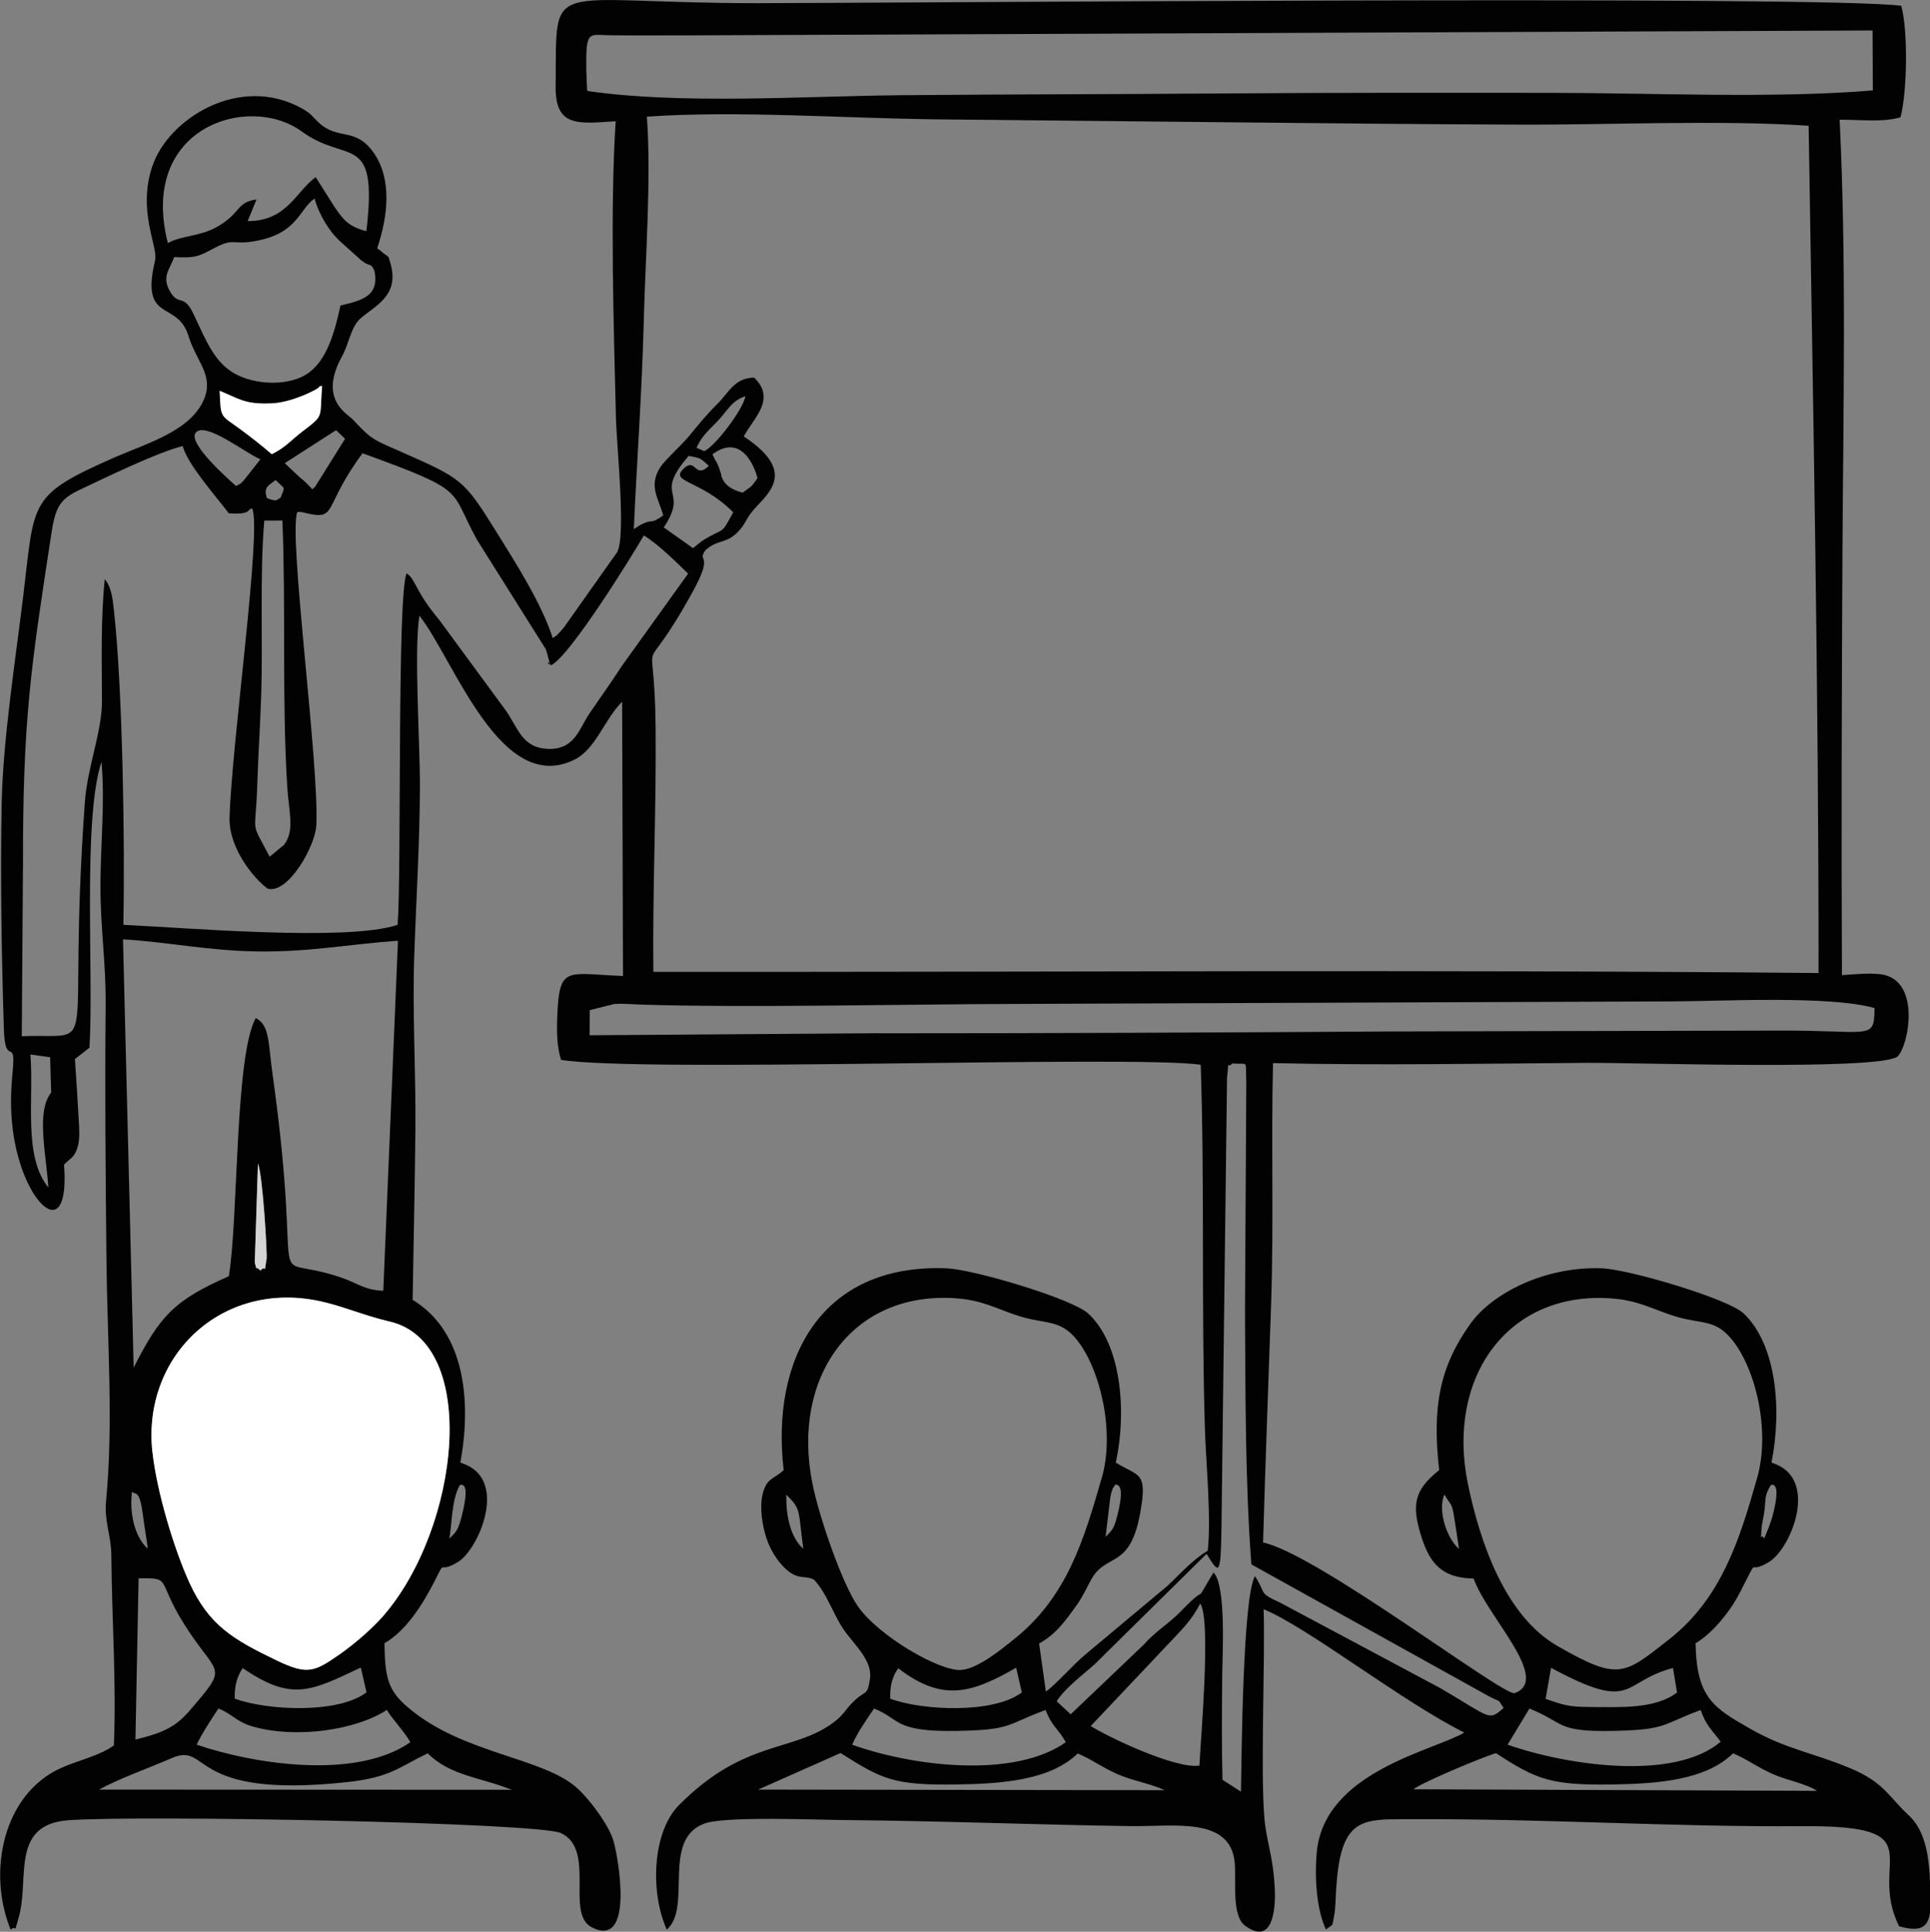
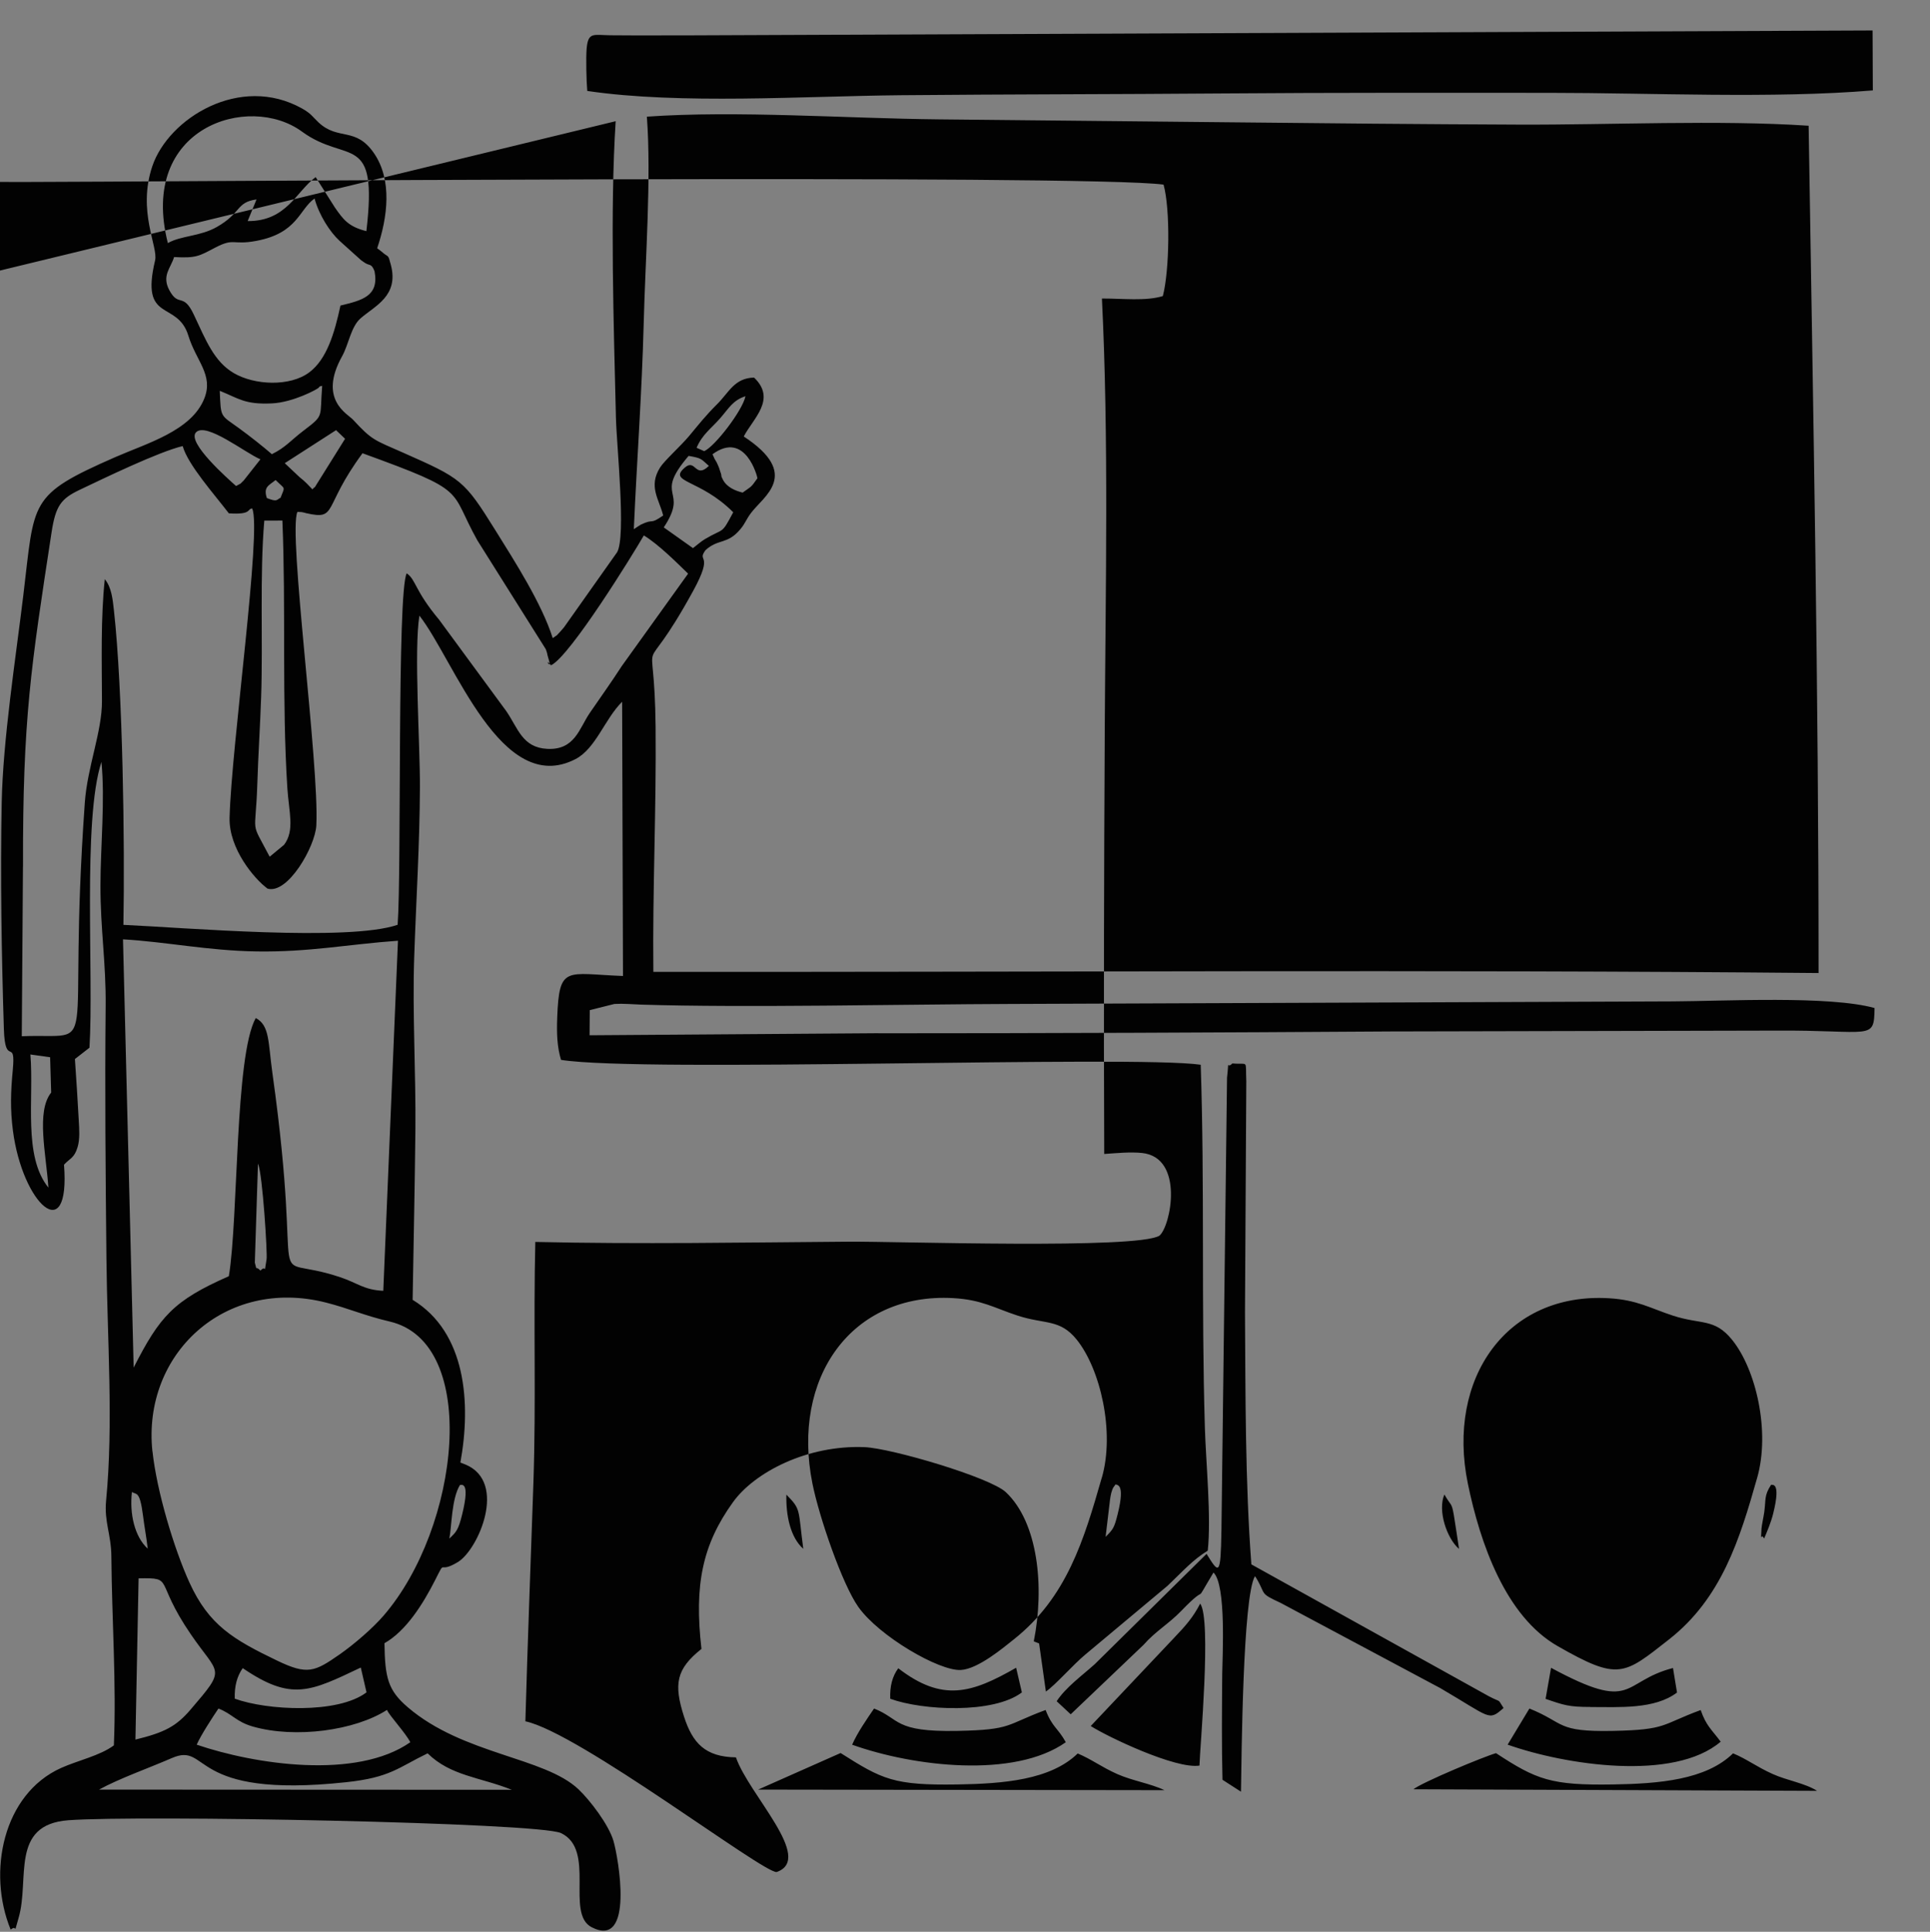
<svg xmlns="http://www.w3.org/2000/svg" xml:space="preserve" width="16.035mm" height="16.046mm" style="shape-rendering:geometricPrecision; text-rendering:geometricPrecision; image-rendering:optimizeQuality; fill-rule:evenodd; clip-rule:evenodd" viewBox="0 0 293.41 293.61">
  <rect x="0" y="0" width="293.41" height="293.61" fill="#808080" stroke="none" />
  <defs>
    <style type="text/css">       .fil0 {fill:#020202}    .fil2 {fill:lightgrey}    .fil1 {fill:white}     </style>
  </defs>
  <g id="Layer_x0020_1">
-     <path class="fil0" d="M227.43 266.46c6.15,4.04 8.38,4.91 17.75,4.76 7.02,-0.11 14.17,-0.69 18.29,-4.73 2.08,0.86 3.61,2.06 6.02,3.14 2.22,1 4.92,1.39 6.75,2.56l-61.37 -0.24c1.44,-1.1 10.66,-4.95 12.57,-5.49zm-99.64 -0.02c6.35,4.03 8.08,4.93 17.75,4.78 7.02,-0.11 14.17,-0.69 18.3,-4.71 2.16,0.91 3.55,2.03 6.01,3.13 2.32,1.03 5.08,1.44 7.18,2.45l-61.77 -0.09 12.54 -5.56zm-62.78 0.05c3.51,3.45 7.94,3.6 12.79,5.54l-62.74 -0.03c3.12,-1.71 7.45,-3.22 11.06,-4.79 5.82,-2.52 2.33,6.26 26.49,3.67 6.75,-0.72 7.91,-2.22 12.4,-4.39zm164.19 -1.32l3.31 -5.49c5.46,2.2 4.02,3.57 12.67,3.4 8.28,-0.16 7.33,-0.95 13.37,-3.17 0.83,2.41 1.69,2.99 3.04,4.81 -7.13,6.08 -23.62,3.55 -32.39,0.45zm-99.65 -0c0.8,-1.83 2.23,-3.88 3.33,-5.49 4.03,1.58 2.94,3.59 12.66,3.4 8.37,-0.16 7.31,-0.92 13.42,-3.18 1,2.62 1.88,2.74 3.07,4.9 -7.82,5.53 -23.13,3.72 -32.48,0.38zm-99.65 0.01c0.62,-1.43 2.49,-4.29 3.31,-5.5 2.11,0.82 2.68,2 5.2,2.73 6.5,1.87 15.6,0.6 20.42,-2.52 0.38,0.89 2.75,3.39 3.55,4.91 -8.19,5.73 -23.65,3.38 -32.48,0.37zm211.85 -5.74c-3.2,0 -3.98,-0.26 -6.78,-1.23l0.83 -4.72c12.81,6.91 10.57,2.1 18.54,0.03l0.61 3.73c-3.4,2.57 -8.74,2.2 -13.2,2.2zm-106.41 -1.25c-0.08,-1.88 0.32,-3.41 1.22,-4.63 6.75,5.2 11.19,3.77 17.92,-0.08l0.87 3.75c-4.3,3.27 -15.08,2.77 -20.02,0.96zm-99.65 0c-0.06,-1.89 0.33,-3.39 1.21,-4.65 7.44,5.07 10.26,3.56 17.95,-0.09l0.87 3.77c-4.35,3.31 -15.13,2.75 -20.03,0.96zm-15.1 6.22l0.48 -24.52c5.54,-0.09 2.27,0.21 7.92,8.48 4.31,6.32 5.53,5 -0.01,11.46 -2.2,2.57 -3.96,3.49 -8.39,4.57zm161.77 3.94c-3.62,0.58 -14.03,-4.4 -16.54,-6.01l12.65 -13.38c1.81,-1.89 2.92,-3.16 3.99,-5.23 1.75,2.37 -0.04,21.83 -0.11,24.62zm-19.58 -7.79l-2.14 -1.99c1.39,-2.12 3.88,-3.91 5.79,-5.63l17 -16.77c1.91,3.09 2.14,3.41 2.26,-3.54l0.85 -68.82c0.36,-3.28 -0.14,-1.18 0.81,-2.18 2.53,0.23 1.97,-0.69 2.12,2.69l-0.2 35.05c0.08,12.54 0.03,25.97 0.97,38.4l36.08 20.03c2.05,1.08 1.26,0.26 2.26,1.8 -2.33,2.05 -1.89,1.49 -9.63,-3.03l-24.27 -12.95c-3.3,-1.53 -2.16,-1.2 -3.68,-3.74 -0.04,-0.06 -0.12,-0.22 -0.22,-0.31 -1.85,3.18 -2.02,27.24 -2.12,32.75l-2.81 -1.81c-0.14,-5.3 -0.08,-10.88 -0.04,-16.13 0.02,-2.48 0.65,-13.48 -1.33,-15.37 -3.42,5.71 -0.29,1.06 -4.92,5.85 -1.9,1.97 -3.88,3.05 -5.73,5.16l-11.05 10.53zm-92.83 -34.88c0.09,0.12 1.6,-0.8 0.33,4.42 -0.61,2.5 -0.93,2.76 -1.97,3.75 0.36,-1.71 0.32,-6.12 1.64,-8.18zm49.6 1.49c2.27,2.31 1.76,2.13 2.57,8.23 -1.95,-1.71 -2.66,-5.07 -2.57,-8.23zm-99.49 -0.41c0.63,0.48 1.18,-0.34 1.68,3.59 0.23,1.83 0.52,3.28 0.72,5.03 -2,-1.81 -2.79,-5.33 -2.4,-8.62zm248.13 7.08c-0.63,-1.15 -0.51,1.32 -0.4,-1.48 0.02,-0.44 0.34,-1.93 0.42,-2.52 0.27,-1.98 -0.04,-2.49 1.04,-4.17 0.08,0.11 1.59,-0.69 0.31,4.42 -0.35,1.39 -0.95,2.77 -1.37,3.76zm-48.61 -6.7c1.03,1.82 1.1,1.14 1.45,3.19 0.28,1.7 0.52,3.4 0.78,5.09 -1.86,-1.59 -3.29,-5.85 -2.22,-8.29zm-51.5 6.44l0.68 -5.71c0.03,-0.2 0.12,-0.78 0.18,-0.96 0.29,-0.96 0.27,-0.72 0.66,-1.31 0.13,0.18 1.52,-0.33 0.32,4.51 -0.53,2.13 -0.7,2.34 -1.84,3.47zm99.06 -8.99c-2.67,9.43 -5.43,18.33 -13.41,24.59 -6.9,5.41 -7.64,6.32 -16.93,1.01 -7.91,-4.52 -11.78,-15.61 -13.65,-24.7 -3.29,-16.02 5.95,-29.09 21.44,-28.17 4.32,0.25 6.29,1.52 9.76,2.65 4.28,1.39 6.3,0.37 8.96,3.65 3.68,4.53 5.82,13.96 3.83,20.98zm-99.64 0c-2.71,9.44 -5.3,18.19 -13.4,24.6 -1.5,1.19 -5.4,4.49 -8.03,4.63 -3.3,0.18 -12.43,-5.14 -15.58,-9.58 -2.45,-3.45 -5.97,-13.7 -6.98,-18.76 -3.22,-15.99 5.87,-29.04 21.4,-28.18 4.35,0.24 6.33,1.53 9.8,2.66 4.17,1.36 6.42,0.48 8.97,3.64 3.6,4.46 5.83,14.03 3.83,20.99zm-144.33 -4.01c-1.55,-14.78 11.04,-26.51 26.4,-22.6 3.53,0.9 5.72,1.95 9.72,2.89 13.76,3.26 10.59,31.34 -1,44.72 -1.58,1.83 -4.37,4.27 -6.68,5.88 -3.78,2.63 -4.87,3.14 -9.45,0.94 -6.7,-3.22 -10.39,-5.39 -13.35,-11.86 -2.33,-5.1 -4.98,-13.87 -5.63,-19.98zm16.05 -43.72c0.72,1.64 1.44,13.76 1.31,14.51 -0.47,2.78 0.06,0.68 -0.93,1.75 -0.89,-0.92 -0.44,0.35 -0.86,-1.22l0.48 -15.04zm-31.45 -10.79c-2.29,2.88 -0.76,9.31 -0.41,14.44 -3.88,-4.81 -2.18,-13.48 -2.74,-20.24l3 0.42 0.16 5.38zm125.75 -9.03l-43.89 0.31 0.03 -3.82 3.75 -0.94c1.36,-0.08 2.68,0.05 4.03,0.1 15.68,0.5 40.13,-0.05 56.12,-0.1l100.79 -0.39c7.86,-0.04 23.77,-0.9 30.63,1.01 -0.08,5.07 -0.39,3.32 -15.17,3.43l-58.41 0.13c-25.94,0.17 -51.95,0.28 -77.88,0.28zm-114.83 -14.27c6.5,0.37 12.94,1.73 20.34,1.84 8.01,0.12 13.92,-1.09 21.47,-1.63l-2.23 53.21c-2.97,-0.14 -3.88,-1.18 -6.56,-2.07 -12.14,-4.06 -5.21,5.32 -10.29,-30.97 -0.67,-4.76 -0.4,-7.3 -2.54,-8.42 -3.2,5.78 -2.63,30.43 -4.09,39.24 -8.39,3.69 -10.5,6.09 -14.47,13.89l-1.62 -65.08zm22.31 -12.55c-3.05,-5.83 -2.14,-2.85 -1.88,-11.1 0.14,-4.42 0.43,-8.77 0.58,-13.2 0.29,-8.57 -0.23,-18.48 0.48,-26.79l2.75 -0.01c0.55,13.31 -0.09,27.38 0.75,40.6 0.24,3.75 1.16,6.47 -0.49,8.68l-2.2 1.82zm-37.5 1.51c-0.06,-22.56 1.22,-30.42 4.34,-50.82 0.62,-4.05 1.44,-5.12 4.31,-6.48 3.64,-1.73 11.96,-5.76 15.62,-6.63 0.82,2.87 4.79,7.3 7.02,10.22 3.54,0.24 2.74,-0.67 3.54,-0.74 1.52,3 -3.16,36.15 -3.43,47.03 -0.11,4.67 3.75,9.27 5.77,10.75 3.08,0.91 7.26,-6.4 7.42,-9.62 0.47,-9.26 -4.34,-44.65 -2.87,-47.64l0.6 0.03c0.07,0.01 0.25,0.04 0.33,0.06 0.09,0.02 0.26,0.08 0.36,0.1 4.9,1.11 2.45,-0.77 8.6,-9.1 16.32,5.92 13.04,5.34 17.46,13.24l10.41 16.55c0.32,0.9 0.13,0.53 0.37,1.31 0.71,2.29 -0.81,-0.32 0.42,1.13 2.91,-1.39 12.51,-16.95 14.11,-19.74 2.25,1.37 4.98,4.11 6.73,5.81l-10.1 14.07c-1.57,2.44 -3.12,4.57 -4.88,7.15 -1.59,2.35 -2.26,5.62 -6.43,5.41 -3.79,-0.19 -4.43,-3.11 -6.23,-5.73l-10.2 -13.88c-3.77,-4.5 -3.5,-6.07 -4.94,-7.07 -1.48,2.77 -0.77,45.32 -1.38,53.42 -7.54,2.59 -32.5,0.42 -41.69,0.01 0.23,-12.11 -0.1,-35.74 -1.44,-47.79 -0.19,-1.67 -0.35,-3.5 -1.39,-4.75 -0.63,5.94 -0.45,12.35 -0.43,18.51 0.02,4.69 -2.22,9.97 -2.61,15.49 -2.82,39.81 2.76,34.96 -9.58,35.47l0.18 -25.78zm101.18 -62.44c2.09,0.36 1.86,0.46 3.09,1.52 -2.1,2.04 -2,-1.19 -3.67,0.27 -2.62,2.28 2.32,1.71 7.37,6.78 -1.86,3.5 -1.31,2.31 -4.27,4.06 -0.62,0.37 -0.99,0.73 -1.85,1.39l-4.44 -3.15c3.92,-5.9 -1.68,-4.47 3.76,-10.85zm-62.78 3.67c1.52,1.52 1.45,0.86 0.75,2.7 -0.61,0.26 -0.42,0.7 -2.08,0.04 -0.56,-1.69 0.29,-1.9 1.33,-2.74zm67.45 -1.77c-0.06,-0.14 -0.12,-0.3 -0.18,-0.44 -0.43,-1.03 -0.27,-0.34 -0.85,-1.71 5.05,-3.69 6.85,3.54 6.83,3.65 -1.07,1.5 -0.79,1.12 -2.25,2.18 -1.09,-0.27 -2.38,-0.79 -2.99,-1.95 -0.44,-0.83 -0.05,-0.28 -0.42,-1.28 -0.05,-0.15 -0.09,-0.3 -0.15,-0.45zm-58.26 -5.81l1.37 1.31 -4.63 7.41c-0.05,-0.1 -0.22,0.19 -0.33,0.28 -0.68,-0.7 -1.03,-1.13 -1.96,-1.86l-2.25 -2.12 7.8 -5.02zm-14.04 7.65c-0.9,0.82 0.1,0.12 -1.16,0.84 -1.19,-1.06 -7.54,-6.64 -6.09,-8.16 1.54,-1.61 7.53,3.16 9.79,4.1l-2.54 3.22zm-3.64 -13.63c2.98,1.2 3.8,2.1 7.93,1.91 3.2,-0.14 7.06,-2.2 7.15,-2.43 0.09,-0.23 0.32,-0.16 0.49,-0.24 -0.4,4.9 0.4,4.36 -2.84,6.82 -1.96,1.49 -2.72,2.55 -4.81,3.57 -1.31,-1.14 -3.36,-2.76 -5,-3.95 -2.87,-2.08 -2.74,-1.49 -2.92,-5.69zm72.49 8.66c0.88,-2.07 2.26,-2.96 3.61,-4.52 1.31,-1.5 1.89,-2.69 3.82,-3.32 -0.4,2.1 -4.62,7.62 -6.27,8.35l-1.16 -0.51zm-9.54 12.33c0.46,-10.4 1.23,-20.7 1.5,-31.24 0.24,-9.61 1.18,-22.22 0.48,-31.42 13.7,-0.96 30.29,0.27 44.36,0.41 14.54,0.14 29.16,0.29 43.66,0.44 14.84,0.16 29.69,0.3 44.53,0.36 13.81,0.06 30.34,-0.74 44.07,0.17 0.69,43.61 1.52,85.36 1.51,128.78 -58.8,-0.55 -118.25,-0.12 -177.14,-0.18 -0.14,-12.37 0.46,-24.82 0.34,-37.17 -0.17,-17.12 -2.83,-5.15 5.71,-20.73 3.25,-5.94 0.47,-4.26 1.88,-6.2 1.99,-1.79 3.32,-0.79 5.32,-3.21 0.74,-0.89 0.8,-1.36 1.59,-2.43 1.89,-2.54 7.68,-5.87 -1.1,-11.63 1.43,-2.74 5.02,-5.65 1.57,-8.95 -2.98,0.06 -3.81,2.24 -5.59,4.01 -1.81,1.8 -2.73,3 -4.29,4.87 -1.21,1.45 -3.77,3.76 -4.41,4.78 -1.83,2.91 -0.12,4.86 0.47,7.3 -2.16,1.5 -1.27,0.37 -3.4,1.39 -0.07,0.03 -0.79,0.51 -1.05,0.68zm-69.87 -41.32c3.31,0.18 3.75,-0.13 6.18,-1.41 3.01,-1.58 2.59,-0.35 6.3,-1.05 6.29,-1.18 6.48,-4.76 8.85,-6.44 0.69,2.52 2.33,5.08 3.79,6.42l3.29 2.96c0.1,0.08 0.24,0.17 0.34,0.24 0.99,0.76 1.16,0.08 1.7,1.43 0.74,3.84 -1.98,4.44 -5.18,5.22 -0.91,4.23 -2.09,8.17 -4.75,10.16 -2.91,2.18 -8.3,1.97 -11.48,0.1 -2.99,-1.76 -4.23,-4.98 -6.06,-8.87 -1.64,-3.49 -2.3,-1.03 -3.74,-3.75 -1.16,-2.2 0.22,-3.31 0.74,-5.02zm-0.97 -2.12c-4.5,-17.66 12.33,-22.84 20.37,-16.96 6.9,5.05 11.61,-0.16 9.81,15.14 -2.74,-0.68 -3.52,-1.78 -4.78,-3.58l-2.93 -4.63c-2.97,2.16 -4.39,6.72 -10.34,6.68l1.35 -3.29c-3.14,0.43 -2.26,2.04 -6.04,4.19 -2.56,1.45 -5.44,1.3 -7.43,2.44zm63.76 -23.13c-0.13,-1.41 -0.22,-5.09 -0.09,-6.48 0.23,-2.52 1.05,-2.01 3.62,-1.98 4.23,0.04 8.44,0.01 12.66,0.01l179.21 -0.74 0.04 9.11c-15.28,1.27 -33.55,0.37 -49.26,0.37 -16.4,0 -32.85,-0.04 -49.25,0.09 -16.42,0.13 -32.84,0.12 -49.26,0.27 -14.72,0.14 -33.54,1.44 -47.68,-0.65zm4.32 4.6c-0.87,13.57 -0.29,31.28 0.04,45.1 0.11,4.34 1.56,17.97 0.18,20.41l-8.08 11.42c-0.11,0.14 -0.46,0.54 -0.58,0.67 -0.91,0.93 -0.01,0.16 -1.13,0.97 -1.67,-5.27 -5.75,-11.63 -8.74,-16.43 -4.73,-7.59 -5.12,-7.83 -14.03,-11.77 -4.4,-1.94 -4.68,-1.85 -7.6,-5.01 -0.83,-0.89 -5.32,-3.05 -1.65,-9.64 1.01,-1.81 1.33,-4.47 2.81,-5.76 2.18,-1.9 5.85,-3.4 4.6,-8.13 -0.47,-1.77 -0.29,-1 -1.41,-2.01 -0.08,-0.07 -0.26,-0.2 -0.33,-0.26 -0.07,-0.05 -0.24,-0.16 -0.34,-0.25 1.61,-4.76 2.3,-10.35 -0.46,-14.41 -2.82,-4.14 -5.43,-1.88 -8.46,-4.72 -0.97,-0.91 -1.07,-1.3 -2.48,-2.1 -9.45,-5.31 -20.33,1.5 -22.78,8.75 -2.31,6.85 0.91,12.28 0.42,14.32 -2.31,9.66 3.38,5.96 5.06,11.46 1.19,3.88 3.85,5.95 2.42,9.54 -1.96,4.93 -8.79,6.82 -13.54,8.91 -13.28,5.82 -12.22,6.59 -13.98,21.04 -1.16,9.56 -3.1,21.99 -3.28,31.45 -0.22,11.07 -0.02,23.4 0.33,34.46 0.19,5.92 1.84,1.05 1.35,6.24 -0.31,3.24 -0.4,5.88 0.02,9.14 1.45,11.23 8.75,17.85 7.77,5.21 0.96,-1.03 1.55,-0.99 2.06,-2.65 0.38,-1.24 0.26,-2.76 0.18,-4.14 -0.17,-3 -0.36,-6.19 -0.58,-9.27l2.21 -1.72c0.68,-11.02 -1.08,-34.55 1.82,-43.44 0.57,5.78 -0.14,12.82 -0.15,18.8 -0.01,6.64 0.86,11.77 0.79,18.34 -0.13,12.78 -0.01,25.62 0.12,38.4 0.12,12.13 1.08,25.03 -0.05,36.74 -0.31,3.26 0.78,5.12 0.8,8.52 0.07,9.43 0.78,19.3 0.38,28.68 -2.13,1.58 -5.49,2.29 -8.04,3.44 -8.81,3.97 -11.24,15.82 -7.65,24.56 1.17,-0.93 0.31,1.25 1.21,-1.79 1.72,-5.88 -1.35,-14.16 7.55,-14.83 10.6,-0.81 71.46,0.34 74.9,1.95 5.37,2.52 0.63,12.24 4.67,14.31 6.53,3.35 4.05,-10.59 3.32,-13.1 -0.72,-2.48 -3.57,-6.2 -5.33,-7.87 -5.18,-4.9 -17.51,-5.25 -25.93,-12.45 -3.01,-2.57 -3.49,-4.45 -3.56,-9.75 3.3,-1.87 5.86,-5.97 7.68,-9.55 1.77,-3.49 0.31,-0.86 3.49,-2.79 3.08,-1.87 7.56,-12.1 1.18,-14.8l-0.81 -0.32c1.64,-9 0.88,-19.79 -7.26,-24.73 0.14,-8.59 0.33,-17.12 0.42,-25.71 0.09,-8.64 -0.47,-17.9 -0.18,-26.37 0.29,-8.62 0.83,-17.03 0.87,-25.79 0.03,-6.33 -0.93,-20.96 -0.08,-26.12 5.3,6.76 12.41,27.65 23.72,21.81 3.09,-1.59 4.46,-6.11 7.1,-8.72l0.13 41.68c-8.65,-0.32 -9.7,-1.73 -10,6.31 -0.09,2.44 -0.02,4.43 0.58,6.44 12.52,1.98 86.83,-0.75 97.25,0.74 0.61,18.24 0.08,36.81 0.63,55.11 0.16,5.41 0.99,13.66 0.44,18.74 -2.35,1.45 -3.83,3.18 -6.11,5.34l-12.5 10.45c-1.89,1.57 -4.5,4.59 -6,5.63l-1.03 -7.31c2.53,-1.39 3.89,-3.28 5.77,-5.91 0.79,-1.11 1.35,-2.3 2.07,-3.66 2.32,-4.39 5.93,-1.46 7.53,-10.26 1.16,-6.41 -0.23,-5.49 -3.71,-7.66 1.76,-8.19 0.69,-18.22 -4.22,-22.68 -2.48,-2.25 -17.35,-6.68 -21.5,-6.85 -19.19,-0.76 -26.74,13.92 -24.77,30.67 -1.52,1.43 -2.56,1.14 -3.18,3.57 -0.53,2.07 -0.07,4.83 0.53,6.68 0.59,1.84 1.61,3.46 2.82,4.64 2.02,1.96 3.14,1.01 4.45,1.78 1.89,1.96 2.92,5.27 4.51,7.58 1.53,2.22 4.42,4.7 3.99,7.48 -0.43,2.73 -0.62,1.61 -2.48,3.42 -1.37,1.33 -1.45,2 -3.07,3.21 -6.17,4.59 -13.54,2.52 -23.51,12.58 -3.99,4.03 -4.42,13.16 -1.83,18.9 3.91,-3.39 -0.88,-13.69 5.72,-16.12 3.15,-1.16 17.13,-0.56 21.37,-0.53 14.54,0.12 29.01,0.72 43.52,0.92 6.48,0.09 15.11,-1.48 15.73,5.59 0.24,2.76 -0.5,8.03 1.58,9.55 4.27,3.12 4.65,-2.66 4.51,-5.64 -0.2,-4.25 -0.95,-6.17 -1.43,-9.41 -0.88,-5.88 0.01,-25.62 -0.27,-33.05 6.57,2.65 21.12,14.08 30.51,18.74 -4.51,2.72 -21.26,5.89 -22.42,18.14 -0.37,3.87 -0.04,8.79 1.39,11.79 1.28,-1.04 0.84,-0.12 1.27,-2.27 0.18,-0.89 0.2,-2.74 0.27,-3.73 0.15,-2.16 0.37,-4.54 1.02,-6.44 1.62,-4.74 5.08,-4.29 10.79,-4.32 19.64,-0.1 39.36,1.2 58.99,1.06 20.67,-0.16 9.82,5.22 14.8,15.22 4.14,1.15 4.91,-0.37 4.77,-4.55 -0.14,-4.26 -0.17,-9.39 -3.31,-12.32 -3.19,-2.98 -3.79,-5.02 -8.88,-7.15 -5.65,-2.37 -9.78,-2.9 -15.19,-5.99 -5.55,-3.17 -8.2,-4.68 -8.34,-13.02 2.08,-1.21 4.09,-3.46 5.67,-5.86 0.74,-1.11 1.33,-2.35 2.02,-3.71 1.76,-3.47 0.34,-0.85 3.49,-2.79 3.3,-2.03 7.39,-12.09 1.17,-14.78l-0.81 -0.32c1.66,-8.29 0.65,-18.07 -4.24,-22.67 -2.38,-2.25 -17.42,-6.69 -21.5,-6.85 -8.7,-0.35 -16.73,3.82 -20,8.38 -4.63,6.45 -5.9,12.53 -4.78,22.29 -3.84,3.05 -4.24,5.33 -2.66,10.26 1.31,4.07 3.24,6.15 7.9,6.22 1.96,5.68 11.95,15.41 6.19,17.43 -2.05,0.19 -30.02,-21.17 -38.2,-22.91 0.34,-12.1 0.81,-24.13 1.22,-36.21 0.42,-12.27 -0.01,-24.47 0.29,-36.65 15.72,0.36 31.97,0.08 47.73,-0.04 7.35,-0.05 43.77,1.18 47.15,-0.91 1.73,-1.43 3.82,-11.89 -2.64,-12.57 -1.81,-0.19 -3.92,0.03 -5.75,0.15 -0.1,-21.63 -0.03,-42.99 0.08,-64.63 0.12,-21.45 0.62,-44.11 -0.43,-65.39 3.12,-0.01 6.65,0.43 9.26,-0.37 1.02,-3.91 1.15,-13.19 0.11,-16.94 -11.46,-1.6 -155.07,-0.41 -173.76,-0.4 -32.79,0.01 -30.61,-4.28 -30.81,12.64 -0.07,6.25 3.4,5.68 9.2,5.3z" />
-     <path class="fil1" d="M23.16 220.57c0.64,6.1 3.3,14.87 5.63,19.98 2.96,6.48 6.65,8.65 13.35,11.86 4.59,2.2 5.67,1.69 9.45,-0.94 2.32,-1.61 5.1,-4.05 6.68,-5.88 11.6,-13.38 14.76,-41.47 1,-44.72 -4,-0.95 -6.19,-2 -9.72,-2.89 -15.36,-3.91 -27.95,7.82 -26.4,22.6z" />
-     <path class="fil1" d="M33.39 59.39c0.19,4.2 0.05,3.6 2.92,5.69 1.63,1.18 3.69,2.8 5,3.95 2.09,-1.02 2.85,-2.08 4.81,-3.57 3.24,-2.46 2.44,-1.92 2.84,-6.82 -0.17,0.07 -0.4,0.01 -0.49,0.24 -0.09,0.23 -3.95,2.28 -7.15,2.43 -4.13,0.19 -4.95,-0.71 -7.93,-1.91z" />
-     <path class="fil2" d="M38.73 191.89c0.43,1.58 -0.03,0.3 0.86,1.22 0.99,-1.08 0.46,1.02 0.93,-1.75 0.13,-0.75 -0.59,-12.87 -1.31,-14.51l-0.48 15.04z" />
+     <path class="fil0" d="M227.43 266.46c6.15,4.04 8.38,4.91 17.75,4.76 7.02,-0.11 14.17,-0.69 18.29,-4.73 2.08,0.86 3.61,2.06 6.02,3.14 2.22,1 4.92,1.39 6.75,2.56l-61.37 -0.24c1.44,-1.1 10.66,-4.95 12.57,-5.49zm-99.64 -0.02c6.35,4.03 8.08,4.93 17.75,4.78 7.02,-0.11 14.17,-0.69 18.3,-4.71 2.16,0.91 3.55,2.03 6.01,3.13 2.32,1.03 5.08,1.44 7.18,2.45l-61.77 -0.09 12.54 -5.56zm-62.78 0.05c3.51,3.45 7.94,3.6 12.79,5.54l-62.74 -0.03c3.12,-1.71 7.45,-3.22 11.06,-4.79 5.82,-2.52 2.33,6.26 26.49,3.67 6.75,-0.72 7.91,-2.22 12.4,-4.39zm164.19 -1.32l3.31 -5.49c5.46,2.2 4.02,3.57 12.67,3.4 8.28,-0.16 7.33,-0.95 13.37,-3.17 0.83,2.41 1.69,2.99 3.04,4.81 -7.13,6.08 -23.62,3.55 -32.39,0.45zm-99.65 -0c0.8,-1.83 2.23,-3.88 3.33,-5.49 4.03,1.58 2.94,3.59 12.66,3.4 8.37,-0.16 7.31,-0.92 13.42,-3.18 1,2.62 1.88,2.74 3.07,4.9 -7.82,5.53 -23.13,3.72 -32.48,0.38zm-99.65 0.01c0.62,-1.43 2.49,-4.29 3.31,-5.5 2.11,0.82 2.68,2 5.2,2.73 6.5,1.87 15.6,0.6 20.42,-2.52 0.38,0.89 2.75,3.39 3.55,4.91 -8.19,5.73 -23.65,3.38 -32.48,0.37zm211.85 -5.74c-3.2,0 -3.98,-0.26 -6.78,-1.23l0.83 -4.72c12.81,6.91 10.57,2.1 18.54,0.03l0.61 3.73c-3.4,2.57 -8.74,2.2 -13.2,2.2zm-106.41 -1.25c-0.08,-1.88 0.32,-3.41 1.22,-4.63 6.75,5.2 11.19,3.77 17.92,-0.08l0.87 3.75c-4.3,3.27 -15.08,2.77 -20.02,0.96zm-99.65 0c-0.06,-1.89 0.33,-3.39 1.21,-4.65 7.44,5.07 10.26,3.56 17.95,-0.09l0.87 3.77c-4.35,3.31 -15.13,2.75 -20.03,0.96zm-15.1 6.22l0.48 -24.52c5.54,-0.09 2.27,0.21 7.92,8.48 4.31,6.32 5.53,5 -0.01,11.46 -2.2,2.57 -3.96,3.49 -8.39,4.57zm161.77 3.94c-3.62,0.58 -14.03,-4.4 -16.54,-6.01l12.65 -13.38c1.81,-1.89 2.92,-3.16 3.99,-5.23 1.75,2.37 -0.04,21.83 -0.11,24.62zm-19.58 -7.79l-2.14 -1.99c1.39,-2.12 3.88,-3.91 5.79,-5.63l17 -16.77c1.91,3.09 2.14,3.41 2.26,-3.54l0.85 -68.82c0.36,-3.28 -0.14,-1.18 0.81,-2.18 2.53,0.23 1.97,-0.69 2.12,2.69l-0.2 35.05c0.08,12.54 0.03,25.97 0.97,38.4l36.08 20.03c2.05,1.08 1.26,0.26 2.26,1.8 -2.33,2.05 -1.89,1.49 -9.63,-3.03l-24.27 -12.95c-3.3,-1.53 -2.16,-1.2 -3.68,-3.74 -0.04,-0.06 -0.12,-0.22 -0.22,-0.31 -1.85,3.18 -2.02,27.24 -2.12,32.75l-2.81 -1.81c-0.14,-5.3 -0.08,-10.88 -0.04,-16.13 0.02,-2.48 0.65,-13.48 -1.33,-15.37 -3.42,5.71 -0.29,1.06 -4.92,5.85 -1.9,1.97 -3.88,3.05 -5.73,5.16l-11.05 10.53zm-92.83 -34.88c0.09,0.12 1.6,-0.8 0.33,4.42 -0.61,2.5 -0.93,2.76 -1.97,3.75 0.36,-1.71 0.32,-6.12 1.64,-8.18zm49.6 1.49c2.27,2.31 1.76,2.13 2.57,8.23 -1.95,-1.71 -2.66,-5.07 -2.57,-8.23zm-99.49 -0.41c0.63,0.48 1.18,-0.34 1.68,3.59 0.23,1.83 0.52,3.28 0.72,5.03 -2,-1.81 -2.79,-5.33 -2.4,-8.62zm248.13 7.08c-0.63,-1.15 -0.51,1.32 -0.4,-1.48 0.02,-0.44 0.34,-1.93 0.42,-2.52 0.27,-1.98 -0.04,-2.49 1.04,-4.17 0.08,0.11 1.59,-0.69 0.31,4.42 -0.35,1.39 -0.95,2.77 -1.37,3.76zm-48.61 -6.7c1.03,1.82 1.1,1.14 1.45,3.19 0.28,1.7 0.52,3.4 0.78,5.09 -1.86,-1.59 -3.29,-5.85 -2.22,-8.29zm-51.5 6.44l0.68 -5.71c0.03,-0.2 0.12,-0.78 0.18,-0.96 0.29,-0.96 0.27,-0.72 0.66,-1.31 0.13,0.18 1.52,-0.33 0.32,4.51 -0.53,2.13 -0.7,2.34 -1.84,3.47zm99.06 -8.99c-2.67,9.43 -5.43,18.33 -13.41,24.59 -6.9,5.41 -7.64,6.32 -16.93,1.01 -7.91,-4.52 -11.78,-15.61 -13.65,-24.7 -3.29,-16.02 5.95,-29.09 21.44,-28.17 4.32,0.25 6.29,1.52 9.76,2.65 4.28,1.39 6.3,0.37 8.96,3.65 3.68,4.53 5.82,13.96 3.83,20.98zm-99.64 0c-2.71,9.44 -5.3,18.19 -13.4,24.6 -1.5,1.19 -5.4,4.49 -8.03,4.63 -3.3,0.18 -12.43,-5.14 -15.58,-9.58 -2.45,-3.45 -5.97,-13.7 -6.98,-18.76 -3.22,-15.99 5.87,-29.04 21.4,-28.18 4.35,0.24 6.33,1.53 9.8,2.66 4.17,1.36 6.42,0.48 8.97,3.64 3.6,4.46 5.83,14.03 3.83,20.99zm-144.33 -4.01c-1.55,-14.78 11.04,-26.51 26.4,-22.6 3.53,0.9 5.72,1.95 9.72,2.89 13.76,3.26 10.59,31.34 -1,44.72 -1.58,1.83 -4.37,4.27 -6.68,5.88 -3.78,2.63 -4.87,3.14 -9.45,0.94 -6.7,-3.22 -10.39,-5.39 -13.35,-11.86 -2.33,-5.1 -4.98,-13.87 -5.63,-19.98zm16.05 -43.72c0.72,1.64 1.44,13.76 1.31,14.51 -0.47,2.78 0.06,0.68 -0.93,1.75 -0.89,-0.92 -0.44,0.35 -0.86,-1.22l0.48 -15.04zm-31.45 -10.79c-2.29,2.88 -0.76,9.31 -0.41,14.44 -3.88,-4.81 -2.18,-13.48 -2.74,-20.24l3 0.42 0.16 5.38zm125.75 -9.03l-43.89 0.31 0.03 -3.82 3.75 -0.94c1.36,-0.08 2.68,0.05 4.03,0.1 15.68,0.5 40.13,-0.05 56.12,-0.1l100.79 -0.39c7.86,-0.04 23.77,-0.9 30.63,1.01 -0.08,5.07 -0.39,3.32 -15.17,3.43l-58.41 0.13c-25.94,0.17 -51.95,0.28 -77.88,0.28zm-114.83 -14.27c6.5,0.37 12.94,1.73 20.34,1.84 8.01,0.12 13.92,-1.09 21.47,-1.63l-2.23 53.21c-2.97,-0.14 -3.88,-1.18 -6.56,-2.07 -12.14,-4.06 -5.21,5.32 -10.29,-30.97 -0.67,-4.76 -0.4,-7.3 -2.54,-8.42 -3.2,5.78 -2.63,30.43 -4.09,39.24 -8.39,3.69 -10.5,6.09 -14.47,13.89l-1.62 -65.08zm22.31 -12.55c-3.05,-5.83 -2.14,-2.85 -1.88,-11.1 0.14,-4.42 0.43,-8.77 0.58,-13.2 0.29,-8.57 -0.23,-18.48 0.48,-26.79l2.75 -0.01c0.55,13.31 -0.09,27.38 0.75,40.6 0.24,3.75 1.16,6.47 -0.49,8.68l-2.2 1.82zm-37.5 1.51c-0.06,-22.56 1.22,-30.42 4.34,-50.82 0.62,-4.05 1.44,-5.12 4.31,-6.48 3.64,-1.73 11.96,-5.76 15.62,-6.63 0.82,2.87 4.79,7.3 7.02,10.22 3.54,0.24 2.74,-0.67 3.54,-0.74 1.52,3 -3.16,36.15 -3.43,47.03 -0.11,4.67 3.75,9.27 5.77,10.75 3.08,0.91 7.26,-6.4 7.42,-9.62 0.47,-9.26 -4.34,-44.65 -2.87,-47.64l0.6 0.03c0.07,0.01 0.25,0.04 0.33,0.06 0.09,0.02 0.26,0.08 0.36,0.1 4.9,1.11 2.45,-0.77 8.6,-9.1 16.32,5.92 13.04,5.34 17.46,13.24l10.41 16.55c0.32,0.9 0.13,0.53 0.37,1.31 0.71,2.29 -0.81,-0.32 0.42,1.13 2.91,-1.39 12.51,-16.95 14.11,-19.74 2.25,1.37 4.98,4.11 6.73,5.81l-10.1 14.07c-1.57,2.44 -3.12,4.57 -4.88,7.15 -1.59,2.35 -2.26,5.62 -6.43,5.41 -3.79,-0.19 -4.43,-3.11 -6.23,-5.73l-10.2 -13.88c-3.77,-4.5 -3.5,-6.07 -4.94,-7.07 -1.48,2.77 -0.77,45.32 -1.38,53.42 -7.54,2.59 -32.5,0.42 -41.69,0.01 0.23,-12.11 -0.1,-35.74 -1.44,-47.79 -0.19,-1.67 -0.35,-3.5 -1.39,-4.75 -0.63,5.94 -0.45,12.35 -0.43,18.51 0.02,4.69 -2.22,9.97 -2.61,15.49 -2.82,39.81 2.76,34.96 -9.58,35.47l0.18 -25.78zm101.18 -62.44c2.09,0.36 1.86,0.46 3.09,1.52 -2.1,2.04 -2,-1.19 -3.67,0.27 -2.62,2.28 2.32,1.71 7.37,6.78 -1.86,3.5 -1.31,2.31 -4.27,4.06 -0.62,0.37 -0.99,0.73 -1.85,1.39l-4.44 -3.15c3.92,-5.9 -1.68,-4.47 3.76,-10.85zm-62.78 3.67c1.52,1.52 1.45,0.86 0.75,2.7 -0.61,0.26 -0.42,0.7 -2.08,0.04 -0.56,-1.69 0.29,-1.9 1.33,-2.74zm67.45 -1.77c-0.06,-0.14 -0.12,-0.3 -0.18,-0.44 -0.43,-1.03 -0.27,-0.34 -0.85,-1.71 5.05,-3.69 6.85,3.54 6.83,3.65 -1.07,1.5 -0.79,1.12 -2.25,2.18 -1.09,-0.27 -2.38,-0.79 -2.99,-1.95 -0.44,-0.83 -0.05,-0.28 -0.42,-1.28 -0.05,-0.15 -0.09,-0.3 -0.15,-0.45zm-58.26 -5.81l1.37 1.31 -4.63 7.41c-0.05,-0.1 -0.22,0.19 -0.33,0.28 -0.68,-0.7 -1.03,-1.13 -1.96,-1.86l-2.25 -2.12 7.8 -5.02zm-14.04 7.65c-0.9,0.82 0.1,0.12 -1.16,0.84 -1.19,-1.06 -7.54,-6.64 -6.09,-8.16 1.54,-1.61 7.53,3.16 9.79,4.1l-2.54 3.22zm-3.64 -13.63c2.98,1.2 3.8,2.1 7.93,1.91 3.2,-0.14 7.06,-2.2 7.15,-2.43 0.09,-0.23 0.32,-0.16 0.49,-0.24 -0.4,4.9 0.4,4.36 -2.84,6.82 -1.96,1.49 -2.72,2.55 -4.81,3.57 -1.31,-1.14 -3.36,-2.76 -5,-3.95 -2.87,-2.08 -2.74,-1.49 -2.92,-5.69zm72.49 8.66c0.88,-2.07 2.26,-2.96 3.61,-4.52 1.31,-1.5 1.89,-2.69 3.82,-3.32 -0.4,2.1 -4.62,7.62 -6.27,8.35l-1.16 -0.51zm-9.54 12.33c0.46,-10.4 1.23,-20.7 1.5,-31.24 0.24,-9.61 1.18,-22.22 0.48,-31.42 13.7,-0.96 30.29,0.27 44.36,0.41 14.54,0.14 29.16,0.29 43.66,0.44 14.84,0.16 29.69,0.3 44.53,0.36 13.81,0.06 30.34,-0.74 44.07,0.17 0.69,43.61 1.52,85.36 1.51,128.78 -58.8,-0.55 -118.25,-0.12 -177.14,-0.18 -0.14,-12.37 0.46,-24.82 0.34,-37.17 -0.17,-17.12 -2.83,-5.15 5.71,-20.73 3.25,-5.94 0.47,-4.26 1.88,-6.2 1.99,-1.79 3.32,-0.79 5.32,-3.21 0.74,-0.89 0.8,-1.36 1.59,-2.43 1.89,-2.54 7.68,-5.87 -1.1,-11.63 1.43,-2.74 5.02,-5.65 1.57,-8.95 -2.98,0.06 -3.81,2.24 -5.59,4.01 -1.81,1.8 -2.73,3 -4.29,4.87 -1.21,1.45 -3.77,3.76 -4.41,4.78 -1.83,2.91 -0.12,4.86 0.47,7.3 -2.16,1.5 -1.27,0.37 -3.4,1.39 -0.07,0.03 -0.79,0.51 -1.05,0.68zm-69.87 -41.32c3.31,0.18 3.75,-0.13 6.18,-1.41 3.01,-1.58 2.59,-0.35 6.3,-1.05 6.29,-1.18 6.48,-4.76 8.85,-6.44 0.69,2.52 2.33,5.08 3.79,6.42l3.29 2.96c0.1,0.08 0.24,0.17 0.34,0.24 0.99,0.76 1.16,0.08 1.7,1.43 0.74,3.84 -1.98,4.44 -5.18,5.22 -0.91,4.23 -2.09,8.17 -4.75,10.16 -2.91,2.18 -8.3,1.97 -11.48,0.1 -2.99,-1.76 -4.23,-4.98 -6.06,-8.87 -1.64,-3.49 -2.3,-1.03 -3.74,-3.75 -1.16,-2.2 0.22,-3.31 0.74,-5.02zm-0.97 -2.12c-4.5,-17.66 12.33,-22.84 20.37,-16.96 6.9,5.05 11.61,-0.16 9.81,15.14 -2.74,-0.68 -3.52,-1.78 -4.78,-3.58l-2.93 -4.63c-2.97,2.16 -4.39,6.72 -10.34,6.68l1.35 -3.29c-3.14,0.43 -2.26,2.04 -6.04,4.19 -2.56,1.45 -5.44,1.3 -7.43,2.44zm63.76 -23.13c-0.13,-1.41 -0.22,-5.09 -0.09,-6.48 0.23,-2.52 1.05,-2.01 3.62,-1.98 4.23,0.04 8.44,0.01 12.66,0.01l179.21 -0.74 0.04 9.11c-15.28,1.27 -33.55,0.37 -49.26,0.37 -16.4,0 -32.85,-0.04 -49.25,0.09 -16.42,0.13 -32.84,0.12 -49.26,0.27 -14.72,0.14 -33.54,1.44 -47.68,-0.65zm4.32 4.6c-0.87,13.57 -0.29,31.28 0.04,45.1 0.11,4.34 1.56,17.97 0.18,20.41l-8.08 11.42c-0.11,0.14 -0.46,0.54 -0.58,0.67 -0.91,0.93 -0.01,0.16 -1.13,0.97 -1.67,-5.27 -5.75,-11.63 -8.74,-16.43 -4.73,-7.59 -5.12,-7.83 -14.03,-11.77 -4.4,-1.94 -4.68,-1.85 -7.6,-5.01 -0.83,-0.89 -5.32,-3.05 -1.65,-9.64 1.01,-1.81 1.33,-4.47 2.81,-5.76 2.18,-1.9 5.85,-3.4 4.6,-8.13 -0.47,-1.77 -0.29,-1 -1.41,-2.01 -0.08,-0.07 -0.26,-0.2 -0.33,-0.26 -0.07,-0.05 -0.24,-0.16 -0.34,-0.25 1.61,-4.76 2.3,-10.35 -0.46,-14.41 -2.82,-4.14 -5.43,-1.88 -8.46,-4.72 -0.97,-0.91 -1.07,-1.3 -2.48,-2.1 -9.45,-5.31 -20.33,1.5 -22.78,8.75 -2.31,6.85 0.91,12.28 0.42,14.32 -2.31,9.66 3.38,5.96 5.06,11.46 1.19,3.88 3.85,5.95 2.42,9.54 -1.96,4.93 -8.79,6.82 -13.54,8.91 -13.28,5.82 -12.22,6.59 -13.98,21.04 -1.16,9.56 -3.1,21.99 -3.28,31.45 -0.22,11.07 -0.02,23.4 0.33,34.46 0.19,5.92 1.84,1.05 1.35,6.24 -0.31,3.24 -0.4,5.88 0.02,9.14 1.45,11.23 8.75,17.85 7.77,5.21 0.96,-1.03 1.55,-0.99 2.06,-2.65 0.38,-1.24 0.26,-2.76 0.18,-4.14 -0.17,-3 -0.36,-6.19 -0.58,-9.27l2.21 -1.72c0.68,-11.02 -1.08,-34.55 1.82,-43.44 0.57,5.78 -0.14,12.82 -0.15,18.8 -0.01,6.64 0.86,11.77 0.79,18.34 -0.13,12.78 -0.01,25.62 0.12,38.4 0.12,12.13 1.08,25.03 -0.05,36.74 -0.31,3.26 0.78,5.12 0.8,8.52 0.07,9.43 0.78,19.3 0.38,28.68 -2.13,1.58 -5.49,2.29 -8.04,3.44 -8.81,3.97 -11.24,15.82 -7.65,24.56 1.17,-0.93 0.31,1.25 1.21,-1.79 1.72,-5.88 -1.35,-14.16 7.55,-14.83 10.6,-0.81 71.46,0.34 74.9,1.95 5.37,2.52 0.63,12.24 4.67,14.31 6.53,3.35 4.05,-10.59 3.32,-13.1 -0.72,-2.48 -3.57,-6.2 -5.33,-7.87 -5.18,-4.9 -17.51,-5.25 -25.93,-12.45 -3.01,-2.57 -3.49,-4.45 -3.56,-9.75 3.3,-1.87 5.86,-5.97 7.68,-9.55 1.77,-3.49 0.31,-0.86 3.49,-2.79 3.08,-1.87 7.56,-12.1 1.18,-14.8l-0.81 -0.32c1.64,-9 0.88,-19.79 -7.26,-24.73 0.14,-8.59 0.33,-17.12 0.42,-25.71 0.09,-8.64 -0.47,-17.9 -0.18,-26.37 0.29,-8.62 0.83,-17.03 0.87,-25.79 0.03,-6.33 -0.93,-20.96 -0.08,-26.12 5.3,6.76 12.41,27.65 23.72,21.81 3.09,-1.59 4.46,-6.11 7.1,-8.72l0.13 41.68c-8.65,-0.32 -9.7,-1.73 -10,6.31 -0.09,2.44 -0.02,4.43 0.58,6.44 12.52,1.98 86.83,-0.75 97.25,0.74 0.61,18.24 0.08,36.81 0.63,55.11 0.16,5.41 0.99,13.66 0.44,18.74 -2.35,1.45 -3.83,3.18 -6.11,5.34l-12.5 10.45c-1.89,1.57 -4.5,4.59 -6,5.63l-1.03 -7.31l-0.81 -0.32c1.66,-8.29 0.65,-18.07 -4.24,-22.67 -2.38,-2.25 -17.42,-6.69 -21.5,-6.85 -8.7,-0.35 -16.73,3.82 -20,8.38 -4.63,6.45 -5.9,12.53 -4.78,22.29 -3.84,3.05 -4.24,5.33 -2.66,10.26 1.31,4.07 3.24,6.15 7.9,6.22 1.96,5.68 11.95,15.41 6.19,17.43 -2.05,0.19 -30.02,-21.17 -38.2,-22.91 0.34,-12.1 0.81,-24.13 1.22,-36.21 0.42,-12.27 -0.01,-24.47 0.29,-36.65 15.72,0.36 31.97,0.08 47.73,-0.04 7.35,-0.05 43.77,1.18 47.15,-0.91 1.73,-1.43 3.82,-11.89 -2.64,-12.57 -1.81,-0.19 -3.92,0.03 -5.75,0.15 -0.1,-21.63 -0.03,-42.99 0.08,-64.63 0.12,-21.45 0.62,-44.11 -0.43,-65.39 3.12,-0.01 6.65,0.43 9.26,-0.37 1.02,-3.91 1.15,-13.19 0.11,-16.94 -11.46,-1.6 -155.07,-0.41 -173.76,-0.4 -32.79,0.01 -30.61,-4.28 -30.81,12.64 -0.07,6.25 3.4,5.68 9.2,5.3z" />
  </g>
</svg>